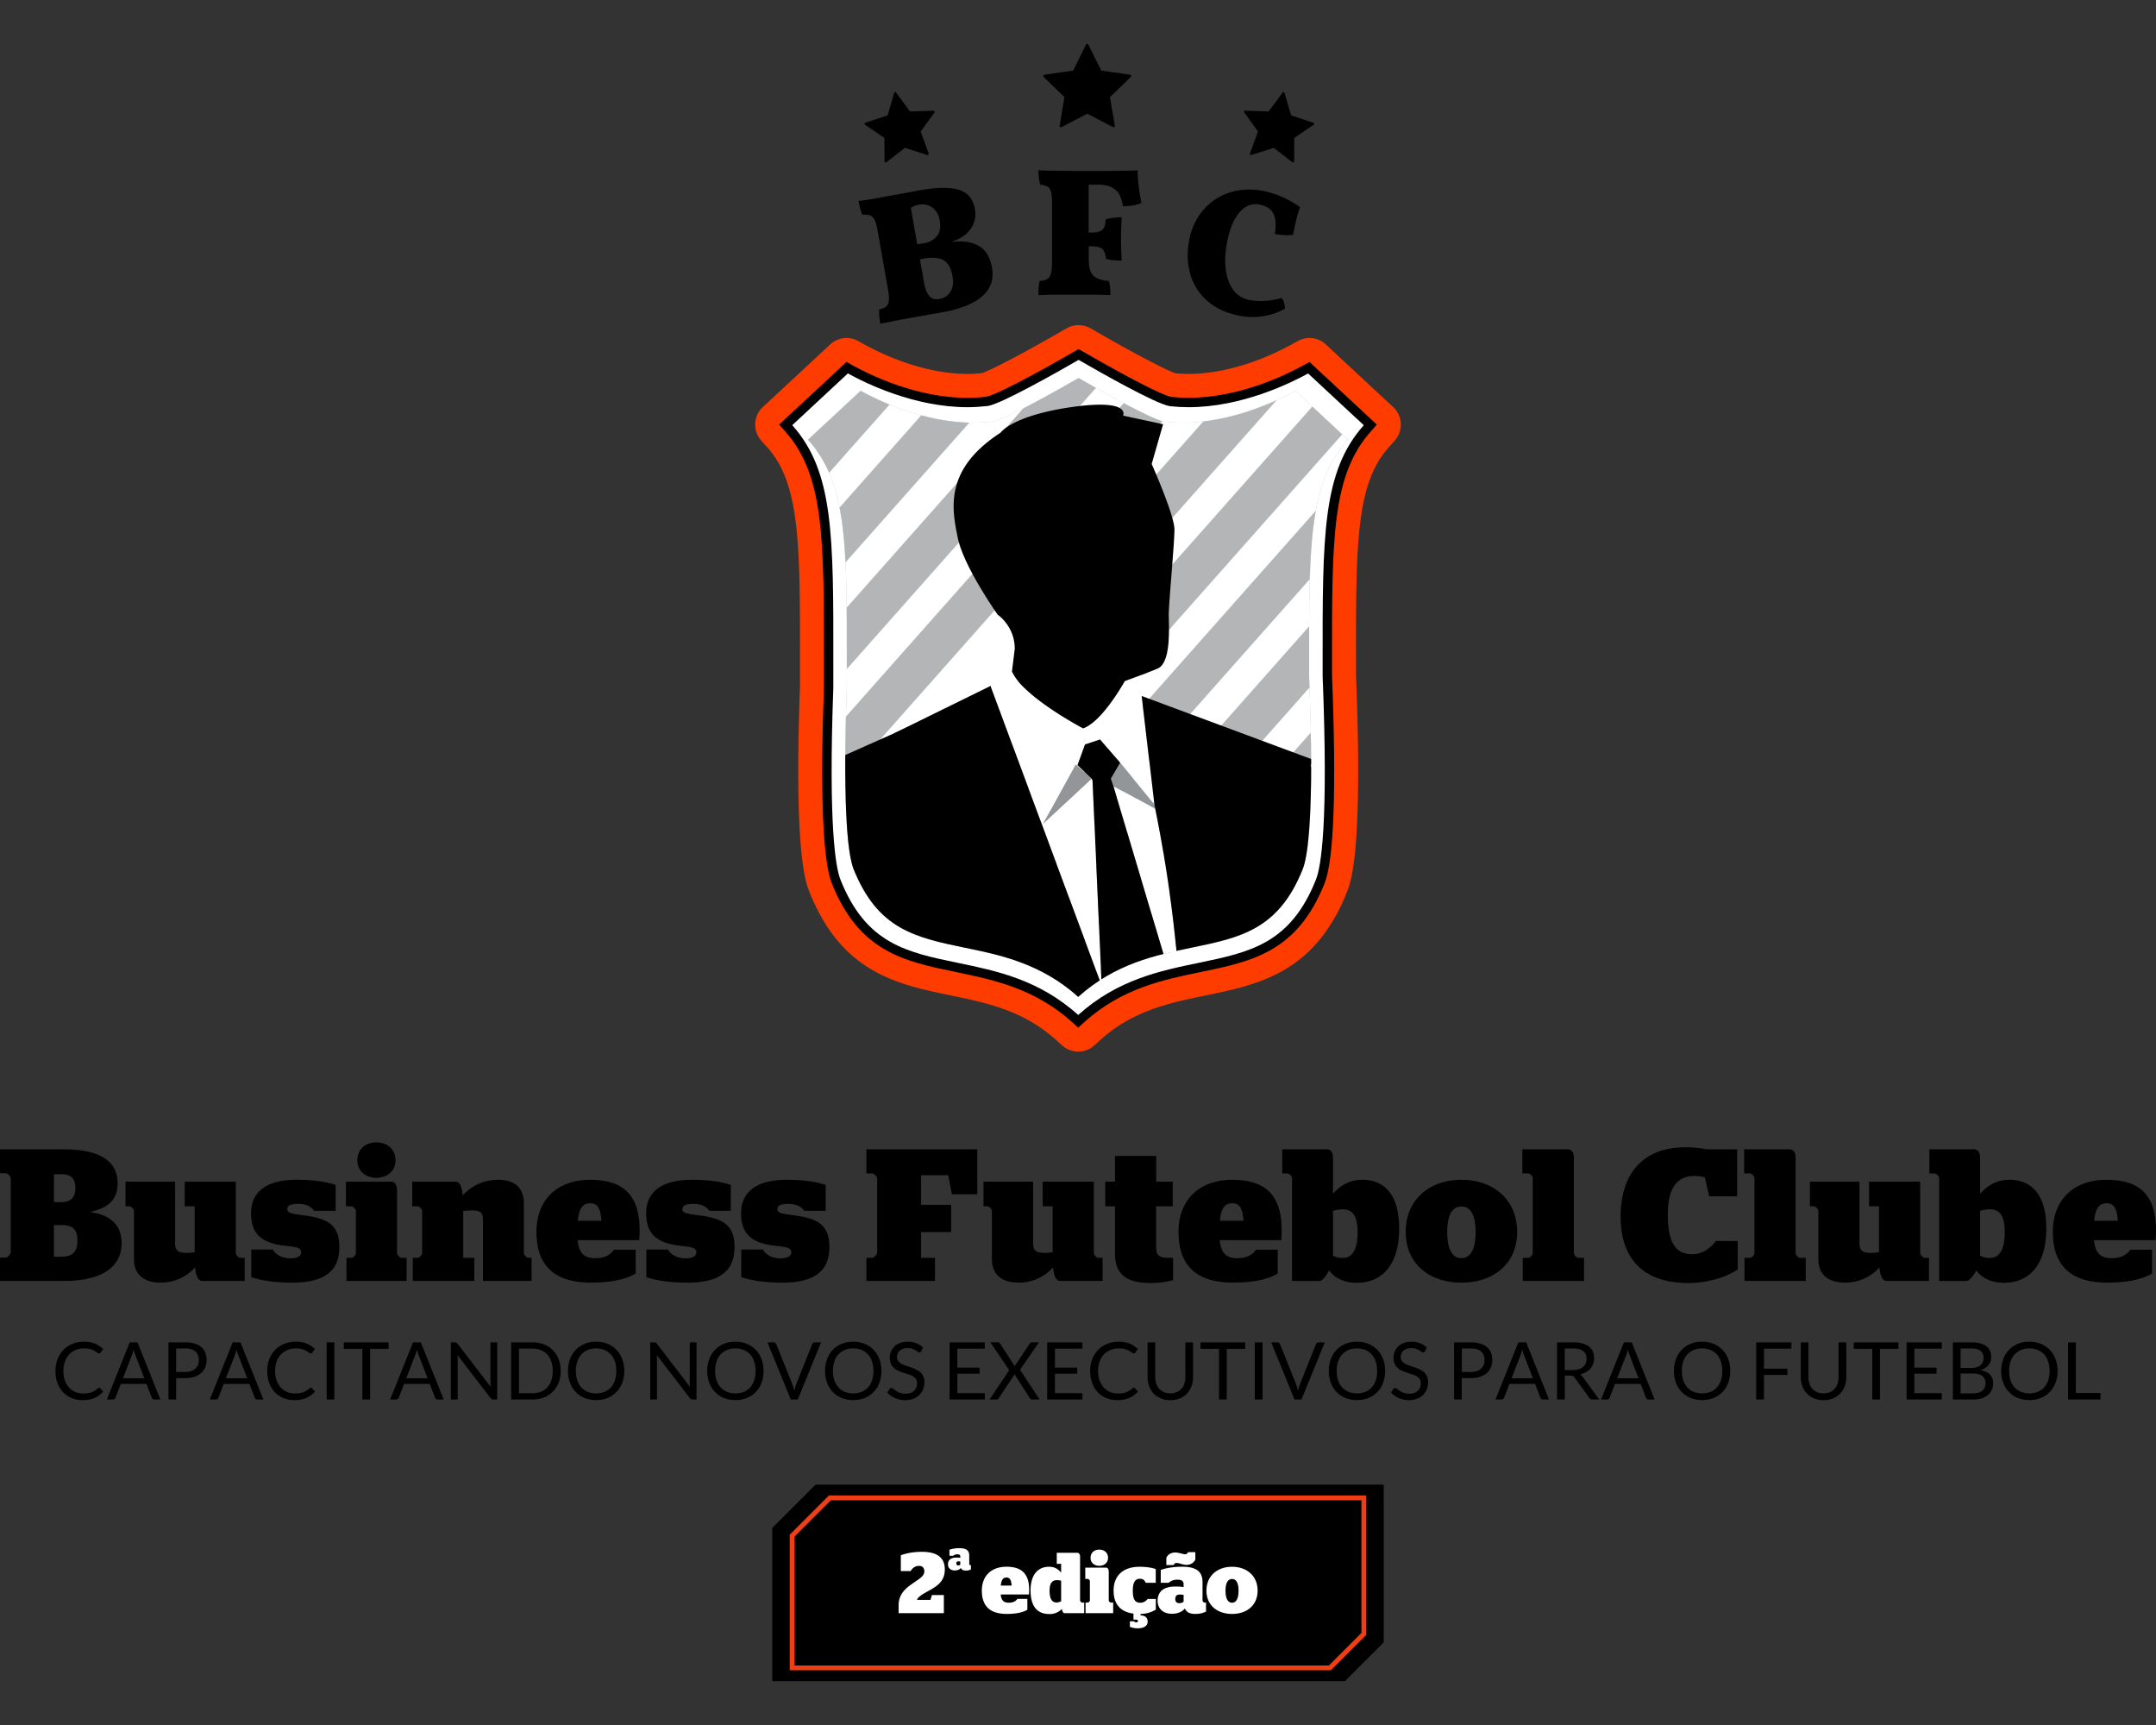
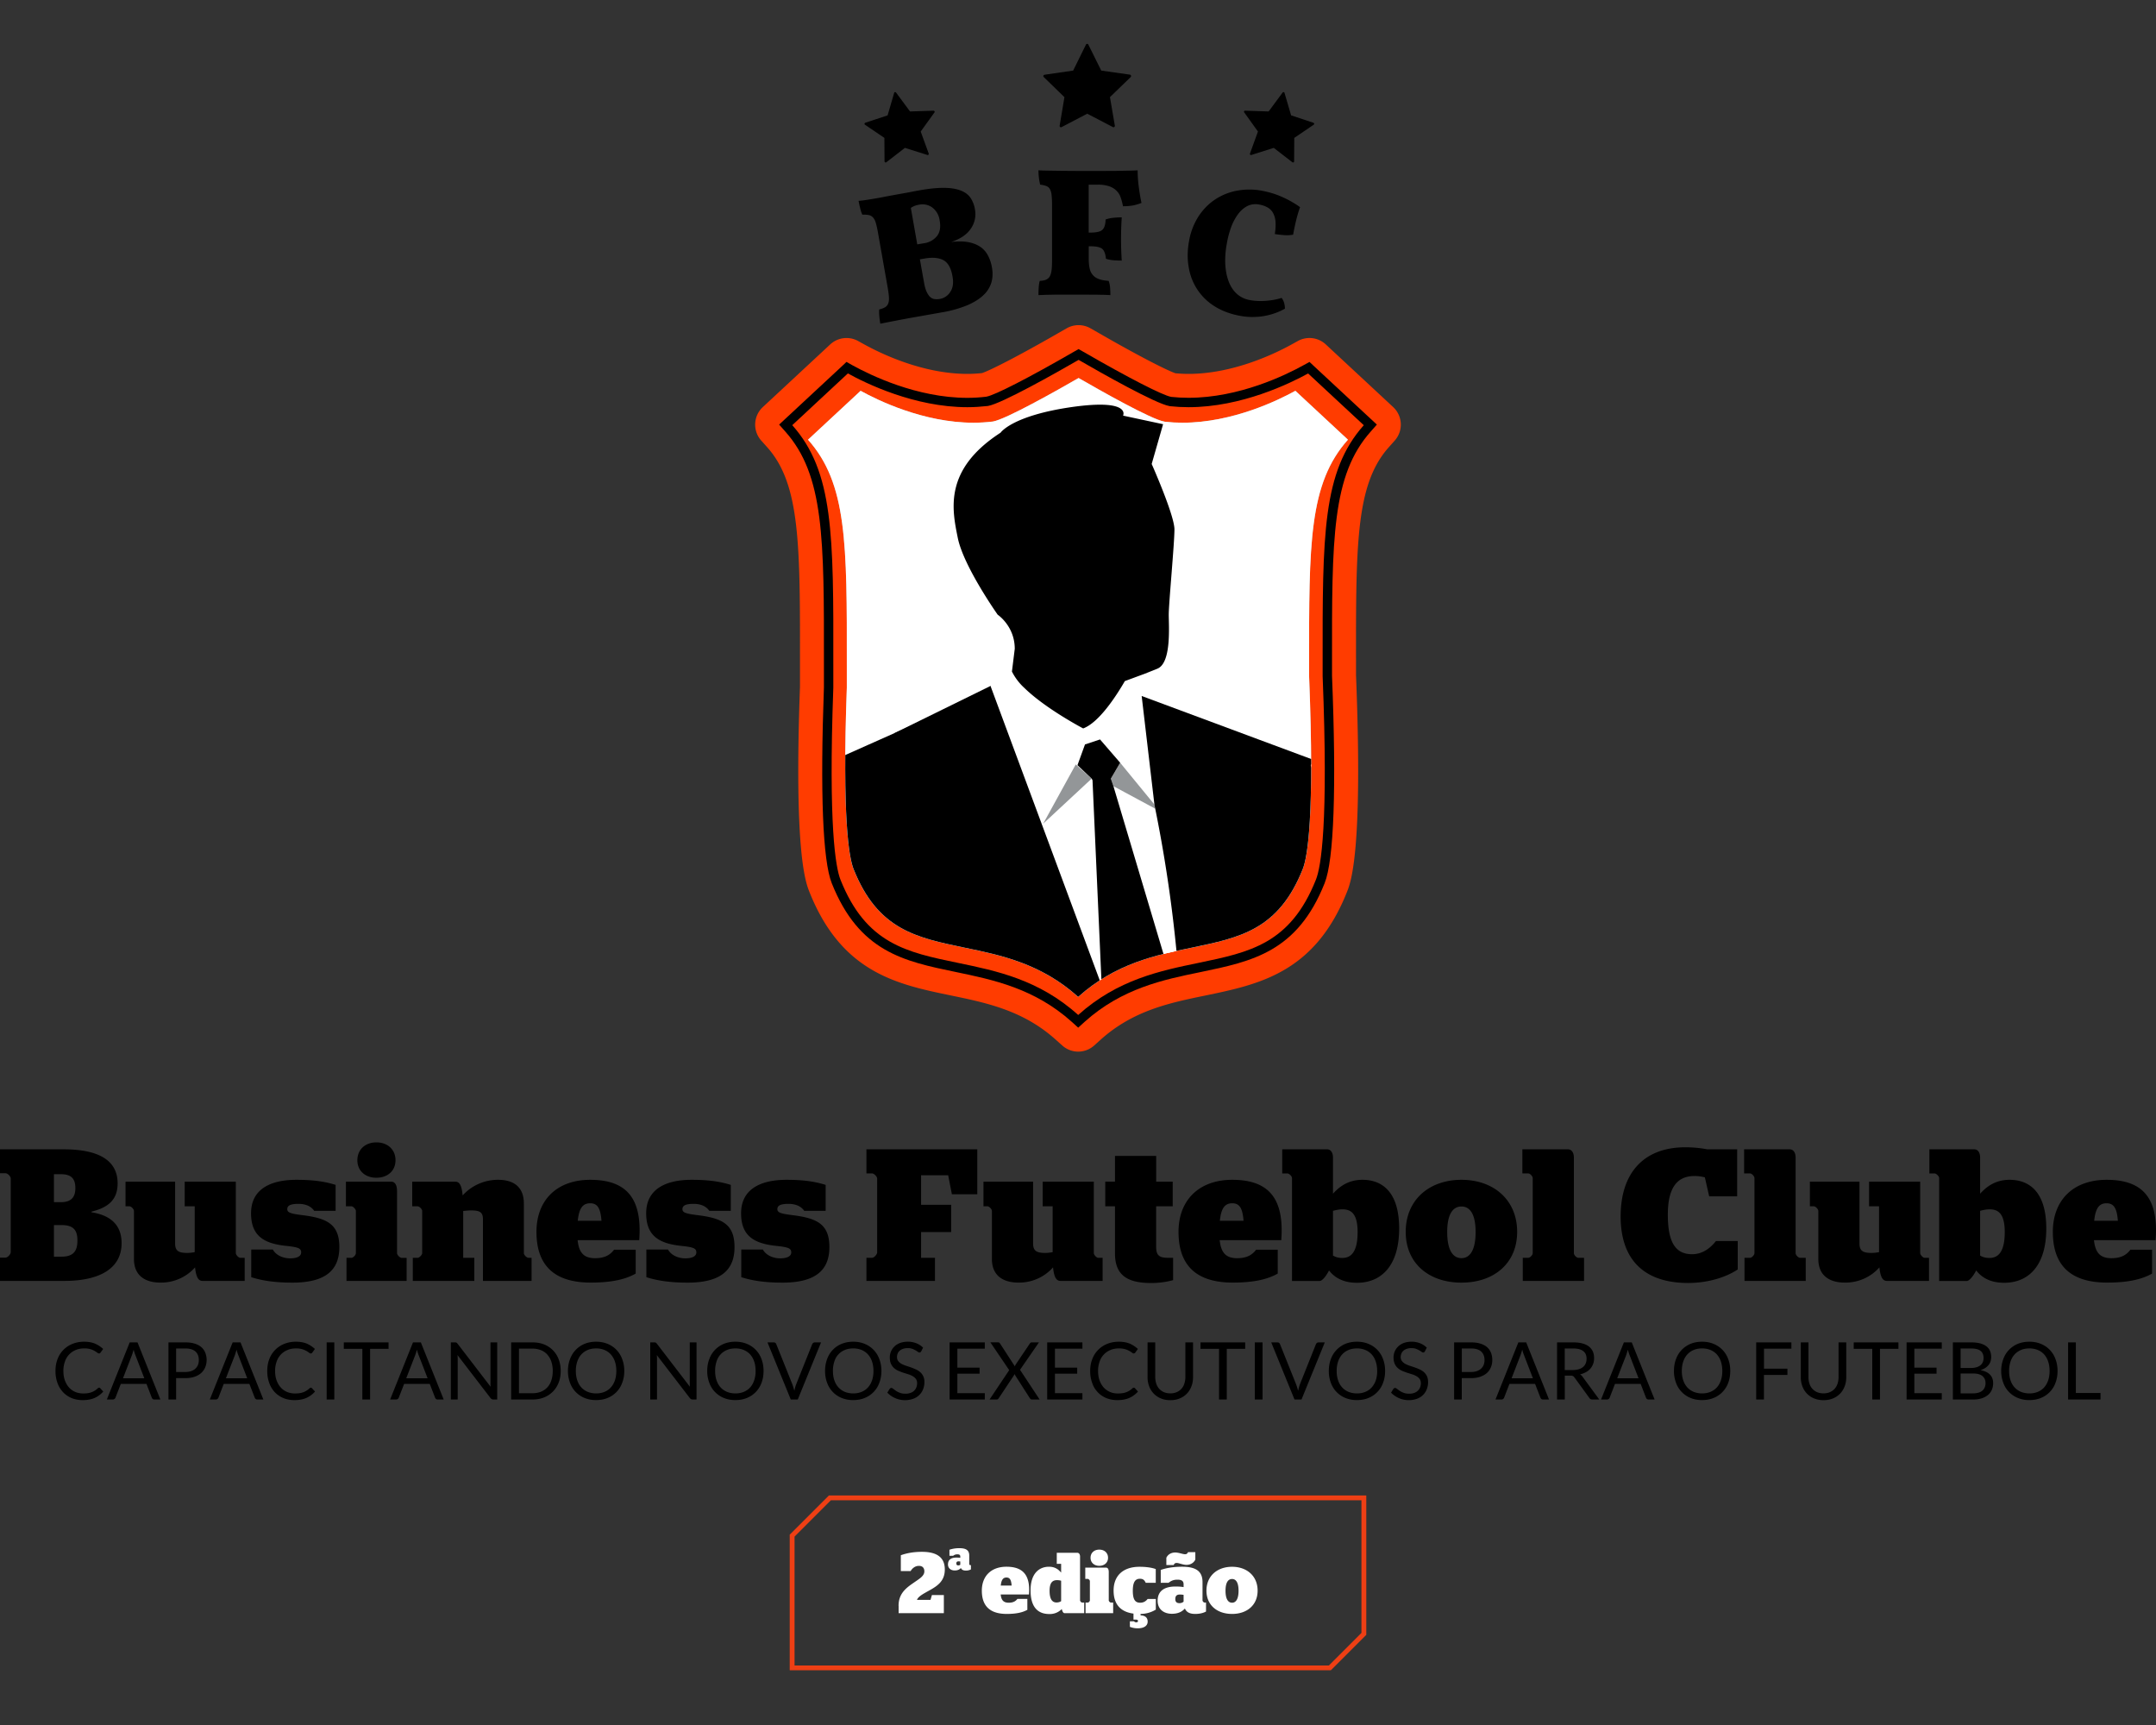
<svg xmlns="http://www.w3.org/2000/svg" xmlns:xlink="http://www.w3.org/1999/xlink" width="450" height="360">
  <rect width="100%" height="100%" fill="#333333" stroke="none" />
-   <path d="M288.81 342.75v-32.91h-118.6l-9.02 9.02v31.99h119.53z" />
  <defs>
    <path id="a" d="M186.61 314.99h76.77v30.7h-76.77z" />
  </defs>
  <clipPath id="b">
    <use xlink:href="#a" overflow="visible" />
  </clipPath>
  <g clip-path="url(#b)" fill="none" stroke="#FF3C00" stroke-miterlimit="10">
    <path stroke-width="2.51" d="M334.83 282.63l-112.61 112.6M337.75 285.55l-112.6 112.6M340.67 288.47l-112.6 112.6M343.59 291.39L230.99 404" />
    <path stroke-width="2.21" d="M334.81 295.97l-99.24 99.25M337.39 298.54l-99.25 99.25M339.96 301.12l-99.24 99.25M342.54 303.69l-99.25 99.25M345.11 306.27l-99.25 99.25M347.69 308.84l-99.25 99.25M350.26 311.42l-99.25 99.25M352.84 313.99l-99.25 99.25M355.41 316.56l-99.25 99.26M357.99 319.14l-99.25 99.25M360.56 321.71l-99.25 99.26M363.14 324.29l-99.25 99.25M365.71 326.86l-99.25 99.25M368.29 329.44l-99.25 99.25M370.86 332.02l-99.25 99.25M373.44 334.59l-99.25 99.25M376.01 337.17l-99.25 99.25M378.59 339.74l-99.25 99.25M381.16 342.31l-99.25 99.26M383.74 344.89l-99.25 99.25M386.31 347.46l-99.25 99.25M388.89 350.04l-99.25 99.25M391.46 352.62l-99.25 99.25M394.04 355.19l-99.25 99.25M396.61 357.76l-99.25 99.26M399.19 360.34l-99.25 99.25M401.76 362.91l-99.25 99.26M404.34 365.49l-99.25 99.25M406.91 368.06l-99.25 99.26M409.49 370.64l-99.25 99.25M412.06 373.21l-99.25 99.26M414.63 375.79l-99.25 99.25M417.21 378.36l-99.25 99.26M419.79 380.94l-99.25 99.25" />
  </g>
  <path d="M20.68 289.6c.09 0 .17.04.24.11l.63.7c-.49.56-1.08 1-1.77 1.32-.7.31-1.54.47-2.52.47-.86 0-1.64-.15-2.34-.44-.7-.3-1.3-.72-1.79-1.25a5.61 5.61 0 01-1.15-1.93 7.23 7.23 0 01-.4-2.47c0-.9.14-1.72.43-2.47a5.47 5.47 0 013.12-3.18c.74-.3 1.55-.45 2.44-.45.87 0 1.63.14 2.26.4.64.28 1.2.65 1.7 1.11l-.53.74a.63.63 0 01-.13.14.38.38 0 01-.21.06.42.42 0 01-.23-.08l-.29-.2a5.04 5.04 0 00-.92-.5 4.25 4.25 0 00-1.66-.27c-.64 0-1.22.1-1.75.33a3.93 3.93 0 00-2.26 2.42 5.65 5.65 0 00-.32 1.95c0 .74.1 1.4.32 1.99s.5 1.07.87 1.48c.37.4.8.7 1.31.92.5.2 1.05.31 1.63.31.36 0 .68-.02.96-.06a3.76 3.76 0 002.09-1.02c.09-.08.18-.12.27-.12zM33.48 292.07h-1.25a.54.54 0 01-.35-.1.7.7 0 01-.2-.28l-1.11-2.88h-5.35l-1.12 2.88c-.03.1-.1.19-.2.26s-.2.12-.34.12H22.3l4.77-11.92h1.63l4.77 11.92zm-7.81-4.43h4.45l-1.87-4.85c-.12-.3-.24-.67-.36-1.12a23.76 23.76 0 01-.35 1.13l-1.87 4.84zM36.76 287.6v4.47h-1.6v-11.92h3.52c.75 0 1.4.08 1.96.26.56.17 1.02.42 1.39.74.37.32.64.71.82 1.17a4.12 4.12 0 01-.02 3.04c-.2.46-.48.86-.86 1.2a4 4 0 01-1.39.77c-.55.19-1.19.28-1.9.28h-1.92zm0-1.27h1.91c.46 0 .87-.07 1.22-.18.36-.13.65-.3.89-.52.24-.22.42-.48.54-.78.12-.3.18-.64.18-1 0-.77-.23-1.36-.7-1.79-.47-.43-1.18-.64-2.13-.64h-1.91v4.9zM54.97 292.07h-1.25a.53.53 0 01-.35-.1.69.69 0 01-.2-.28l-1.12-2.88H46.7l-1.11 2.88c-.04.1-.1.19-.2.26a.53.53 0 01-.35.12h-1.25l4.77-11.92h1.64l4.77 11.92zm-7.82-4.43h4.45l-1.87-4.85c-.12-.3-.24-.67-.36-1.12a15.94 15.94 0 01-.34 1.13l-1.88 4.84zM64.87 289.6c.1 0 .17.04.24.11l.64.7c-.49.56-1.08 1-1.78 1.32-.7.31-1.53.47-2.51.47-.86 0-1.64-.15-2.34-.44-.7-.3-1.3-.72-1.8-1.25a5.65 5.65 0 01-1.14-1.93 7.23 7.23 0 01-.4-2.47c0-.9.14-1.72.43-2.47a5.48 5.48 0 013.12-3.18 6.5 6.5 0 012.43-.45c.88 0 1.64.14 2.27.4.64.28 1.2.65 1.7 1.11l-.53.74a.63.63 0 01-.13.14.38.38 0 01-.22.06.42.42 0 01-.23-.08l-.28-.2a4.55 4.55 0 00-.93-.5 4.36 4.36 0 00-1.65-.27c-.64 0-1.23.1-1.75.33a3.95 3.95 0 00-2.27 2.42 5.67 5.67 0 00-.32 1.95c0 .74.1 1.4.32 1.99s.5 1.07.88 1.48c.36.4.8.7 1.3.92.51.2 1.05.31 1.64.31.35 0 .67-.02.95-.06a3.76 3.76 0 002.1-1.02.4.4 0 01.26-.12zM69.78 292.07h-1.6v-11.92h1.6v11.92zM81.1 280.15v1.35h-3.85v10.57h-1.62V281.5h-3.87v-1.35h9.34zM92.6 292.07h-1.24a.54.54 0 01-.35-.1.69.69 0 01-.2-.28l-1.11-2.88h-5.35l-1.12 2.88c-.04.1-.1.19-.2.26a.54.54 0 01-.35.12h-1.25l4.77-11.92h1.64l4.77 11.92zm-7.8-4.43h4.45l-1.88-4.85a9.3 9.3 0 01-.35-1.12 15.86 15.86 0 01-.35 1.13l-1.88 4.84zM95.27 280.2c.07.04.14.11.23.22l6.9 8.99a6.3 6.3 0 01-.03-.82v-8.44h1.41v11.92h-.81a.7.7 0 01-.32-.07.82.82 0 01-.26-.22l-6.9-8.98a8.22 8.22 0 01.04.77v8.5H94.1v-11.92h.84c.14 0 .24.01.32.05zM117.03 286.11c0 .9-.14 1.7-.43 2.44a5.37 5.37 0 01-3.06 3.09c-.71.29-1.51.43-2.39.43h-4.46v-11.92h4.46c.88 0 1.68.14 2.4.42a5.32 5.32 0 013.05 3.1c.29.73.43 1.55.43 2.44zm-1.66 0a6 6 0 00-.3-1.96 4.16 4.16 0 00-.85-1.47c-.36-.4-.8-.7-1.33-.91a4.58 4.58 0 00-1.74-.32h-2.83v9.31h2.83c.64 0 1.22-.1 1.74-.31a3.66 3.66 0 002.18-2.37c.2-.58.3-1.24.3-1.97zM130.3 286.11c0 .9-.14 1.71-.43 2.46a5.35 5.35 0 01-3.06 3.18c-.72.3-1.52.44-2.4.44-.87 0-1.67-.14-2.39-.44a5.36 5.36 0 01-3.05-3.18 6.89 6.89 0 01-.43-2.46c0-.9.15-1.71.43-2.46a5.46 5.46 0 013.05-3.2c.72-.29 1.52-.44 2.4-.44.87 0 1.67.15 2.4.45a5.36 5.36 0 013.05 3.2c.29.74.43 1.56.43 2.45zm-1.66 0c0-.73-.1-1.39-.3-1.97a4.17 4.17 0 00-.85-1.48c-.36-.4-.8-.7-1.33-.93a4.5 4.5 0 00-1.74-.32c-.64 0-1.22.1-1.74.32s-.97.53-1.34.93c-.37.4-.65.9-.85 1.48a6.1 6.1 0 00-.3 1.97c0 .73.1 1.39.3 1.97.2.58.48 1.07.85 1.47.37.4.82.71 1.34.93.52.2 1.1.32 1.74.32.64 0 1.22-.11 1.74-.32.53-.22.97-.52 1.33-.93.37-.4.65-.89.85-1.47.2-.58.3-1.24.3-1.97zM136.87 280.2c.07.04.14.11.23.22l6.9 8.99a6.3 6.3 0 01-.03-.82v-8.44h1.41v11.92h-.81a.7.7 0 01-.32-.07.8.8 0 01-.26-.22l-6.9-8.98a8.22 8.22 0 01.04.77v8.5h-1.41v-11.92h.83c.14 0 .25.01.32.05zM159.37 286.11c0 .9-.14 1.71-.42 2.46a5.37 5.37 0 01-3.06 3.18c-.73.3-1.52.44-2.4.44-.88 0-1.68-.14-2.4-.44a5.34 5.34 0 01-3.05-3.18 6.87 6.87 0 01-.43-2.46c0-.9.14-1.71.43-2.46a5.38 5.38 0 013.05-3.2c.72-.29 1.52-.44 2.4-.44.88 0 1.68.15 2.4.45a5.38 5.38 0 013.06 3.2c.28.74.42 1.56.42 2.45zm-1.66 0c0-.73-.1-1.39-.3-1.97a4.17 4.17 0 00-.84-1.48c-.37-.4-.81-.7-1.34-.93a4.49 4.49 0 00-1.74-.32c-.64 0-1.22.1-1.74.32a3.73 3.73 0 00-2.19 2.4 6.1 6.1 0 00-.3 1.98c0 .73.1 1.39.3 1.97.2.58.48 1.07.85 1.47.37.4.82.71 1.34.93.52.2 1.1.32 1.74.32.64 0 1.22-.11 1.74-.32.53-.22.97-.52 1.34-.93.36-.4.64-.89.84-1.47a6 6 0 00.3-1.97zM160.2 280.15h1.28c.15 0 .26.03.35.1.09.08.16.17.2.28l3.37 8.41a25.01 25.01 0 01.4 1.3l.16-.69c.06-.22.13-.42.2-.61l3.36-8.41c.04-.1.1-.18.2-.26s.21-.12.35-.12h1.3l-4.86 11.92h-1.46l-4.86-11.92zM183.97 286.11c0 .9-.15 1.71-.43 2.46a5.37 5.37 0 01-3.06 3.18c-.72.3-1.52.44-2.4.44a6.2 6.2 0 01-2.4-.44 5.36 5.36 0 01-3.05-3.18 6.87 6.87 0 01-.42-2.46c0-.9.14-1.71.42-2.46a5.36 5.36 0 013.05-3.2c.73-.29 1.53-.44 2.4-.44.88 0 1.68.15 2.4.45a5.38 5.38 0 013.06 3.2c.28.74.43 1.56.43 2.45zm-1.66 0c0-.73-.1-1.39-.3-1.97a4.14 4.14 0 00-.85-1.48 3.7 3.7 0 00-1.33-.93 4.5 4.5 0 00-1.75-.32c-.64 0-1.22.1-1.74.32a3.73 3.73 0 00-2.19 2.4 6.1 6.1 0 00-.3 1.98c0 .73.1 1.39.3 1.97.2.58.49 1.07.86 1.47.37.4.81.71 1.33.93.52.2 1.1.32 1.74.32.64 0 1.23-.11 1.75-.32.52-.22.96-.52 1.33-.93.37-.4.65-.89.85-1.47.2-.58.3-1.24.3-1.97zM192.28 282a.67.67 0 01-.16.2.38.38 0 01-.22.06c-.1 0-.2-.05-.33-.14a4.86 4.86 0 00-1.16-.63 2.9 2.9 0 00-.98-.14c-.36 0-.68.05-.96.15-.27.1-.5.22-.7.4-.18.16-.32.35-.41.58s-.14.46-.14.73c0 .33.08.6.24.82.17.22.38.41.65.57.27.15.57.29.92.4l1.05.35c.35.13.7.26 1.04.42.34.15.65.34.92.57a2.59 2.59 0 01.9 2.11 4 4 0 01-.27 1.47 3.41 3.41 0 01-2.04 1.99 5.14 5.14 0 01-5.43-1.27l.47-.76a.7.7 0 01.16-.16.38.38 0 01.21-.06c.12 0 .25.06.4.19l.56.41c.23.15.5.29.82.41.32.13.7.19 1.17.19.38 0 .72-.05 1.02-.16a1.96 1.96 0 001.24-1.13c.11-.27.17-.56.17-.89 0-.36-.08-.66-.25-.89-.16-.23-.38-.42-.64-.57s-.57-.3-.91-.4l-1.05-.33c-.36-.12-.7-.25-1.05-.4a3.46 3.46 0 01-.91-.58 2.64 2.64 0 01-.65-.9c-.16-.35-.24-.8-.24-1.32a3.15 3.15 0 01.96-2.28c.3-.3.69-.54 1.15-.73a5.03 5.03 0 013.4.04 4.2 4.2 0 011.43.92l-.38.77zM205.55 280.15v1.31h-5.73v3.96h4.64v1.26h-4.64v4.07h5.73v1.32h-7.35v-11.92h7.35zM210.64 285.94l-3.93-5.8h1.6c.12 0 .2.03.26.07.05.03.1.09.15.16l3.1 4.78c.05-.12.1-.25.18-.39l2.94-4.36c.05-.07.1-.13.16-.18a.33.33 0 01.22-.07h1.53l-3.95 5.72 4.09 6.2h-1.6a.4.4 0 01-.29-.1.9.9 0 01-.17-.2l-3.2-5c-.03.1-.08.22-.14.32l-3.11 4.67c-.05.08-.1.15-.17.21s-.16.1-.27.1h-1.5l4.1-6.13zM225.92 280.15v1.31h-5.73v3.96h4.64v1.26h-4.64v4.07h5.73v1.32h-7.35v-11.92h7.35zM236.64 289.6c.1 0 .17.04.24.11l.64.7c-.5.56-1.08 1-1.78 1.32-.7.31-1.54.47-2.52.47-.86 0-1.64-.15-2.34-.44a5.15 5.15 0 01-2.93-3.18 7.18 7.18 0 01-.41-2.47c0-.9.15-1.72.44-2.47a5.47 5.47 0 013.12-3.18c.73-.3 1.54-.45 2.43-.45.88 0 1.63.14 2.27.4.64.28 1.2.65 1.7 1.11l-.53.74a.59.59 0 01-.14.14.38.38 0 01-.21.06.42.42 0 01-.23-.08 5.03 5.03 0 00-1.21-.7 4.36 4.36 0 00-1.66-.27c-.64 0-1.22.1-1.75.33a3.95 3.95 0 00-2.26 2.42 5.62 5.62 0 00-.32 1.95c0 .74.1 1.4.32 1.99.21.58.5 1.07.87 1.48.37.4.8.7 1.31.92s1.05.31 1.63.31c.36 0 .68-.02.96-.06a3.77 3.77 0 002.09-1.02c.1-.08.18-.12.27-.12zM244.27 290.79c.5 0 .93-.09 1.32-.25a2.78 2.78 0 001.6-1.77c.14-.42.22-.88.22-1.37v-7.25h1.6v7.25c0 .68-.1 1.32-.33 1.9a4.3 4.3 0 01-2.43 2.54c-.59.25-1.25.37-1.98.37s-1.4-.12-1.98-.37a4.34 4.34 0 01-2.44-2.53 5.44 5.44 0 01-.33-1.91v-7.25h1.6v7.24c0 .5.08.95.22 1.37a2.84 2.84 0 001.6 1.78c.4.16.84.25 1.33.25zM259.9 280.15v1.35h-3.85v10.57h-1.61V281.5h-3.87v-1.35h9.33zM263.52 292.07h-1.62v-11.92h1.62v11.92zM265.33 280.15h1.29c.14 0 .26.03.35.1.09.08.15.17.2.28l3.37 8.41.21.61.19.7a12.54 12.54 0 01.36-1.31l3.36-8.41c.03-.1.1-.18.2-.26.1-.08.2-.12.35-.12h1.3l-4.86 11.92h-1.46l-4.86-11.92zM289.1 286.11c0 .9-.14 1.71-.42 2.46a5.35 5.35 0 01-3.06 3.18c-.72.3-1.52.44-2.4.44a6.2 6.2 0 01-2.4-.44 5.37 5.37 0 01-3.05-3.18 6.87 6.87 0 01-.42-2.46c0-.9.14-1.71.42-2.46a5.46 5.46 0 013.05-3.2c.72-.29 1.52-.44 2.4-.44.88 0 1.68.15 2.4.45a5.36 5.36 0 013.06 3.2c.28.74.42 1.56.42 2.45zm-1.66 0c0-.73-.1-1.39-.3-1.97a4.14 4.14 0 00-.84-1.48 3.7 3.7 0 00-1.34-.93 4.48 4.48 0 00-1.74-.32c-.64 0-1.22.1-1.74.32s-.97.53-1.34.93c-.37.4-.65.9-.85 1.48-.2.58-.3 1.24-.3 1.97s.1 1.39.3 1.97c.2.58.48 1.07.85 1.47.37.4.82.71 1.34.93.52.2 1.1.32 1.74.32.64 0 1.22-.11 1.74-.32.53-.22.97-.52 1.34-.93.36-.4.65-.89.85-1.47.2-.58.3-1.24.3-1.97zM297.41 282a.6.6 0 01-.15.2.38.38 0 01-.22.06c-.1 0-.2-.05-.33-.14a5.11 5.11 0 00-1.17-.63c-.27-.1-.59-.14-.97-.14-.36 0-.68.05-.96.15-.28.1-.5.22-.7.4-.18.16-.32.35-.41.58s-.15.46-.15.73c0 .33.09.6.25.82s.38.41.65.57c.27.15.57.29.91.4l1.05.35c.36.13.71.26 1.05.42.34.15.65.34.92.57.27.23.48.52.65.86.16.34.24.76.24 1.25 0 .52-.09 1-.27 1.47a3.41 3.41 0 01-2.03 1.99 5.16 5.16 0 01-5.43-1.27l.47-.76c.04-.06.1-.11.16-.16a.38.38 0 01.21-.06c.12 0 .25.06.4.19l.56.41c.23.15.5.29.82.41.32.13.7.19 1.17.19.38 0 .72-.05 1.02-.16a2 2 0 001.24-1.13c.11-.27.17-.56.17-.89 0-.36-.08-.66-.25-.89-.16-.23-.38-.42-.64-.57s-.57-.3-.91-.4l-1.05-.33c-.36-.12-.71-.25-1.05-.4a3.42 3.42 0 01-.91-.58 2.66 2.66 0 01-.65-.9c-.16-.35-.24-.8-.24-1.32a3.15 3.15 0 01.96-2.28c.3-.3.69-.54 1.15-.73a5.04 5.04 0 013.4.04c.54.22 1.02.52 1.43.92l-.39.77zM305.1 287.6v4.47h-1.6v-11.92h3.52c.76 0 1.41.08 1.97.26.56.17 1.02.42 1.39.74.36.32.64.71.82 1.17.18.45.27.96.27 1.52s-.1 1.06-.3 1.52c-.19.46-.47.86-.85 1.2-.37.32-.84.58-1.39.77-.56.19-1.2.28-1.9.28h-1.92zm0-1.27h1.92c.46 0 .87-.07 1.22-.18.35-.13.65-.3.89-.52.24-.22.42-.48.54-.78.12-.3.18-.64.18-1 0-.77-.23-1.36-.7-1.79-.47-.43-1.18-.64-2.13-.64h-1.91v4.9zM323.31 292.07h-1.24a.54.54 0 01-.35-.1.7.7 0 01-.2-.28l-1.12-2.88h-5.35l-1.11 2.88c-.04.1-.1.19-.2.26-.1.08-.21.12-.35.12h-1.25l4.77-11.92h1.64l4.76 11.92zm-7.8-4.43h4.44l-1.87-4.85c-.12-.3-.24-.67-.36-1.12a17.97 17.97 0 01-.35 1.13l-1.87 4.84zM326.6 287.1v4.97h-1.61v-11.92h3.37c.75 0 1.4.07 1.95.23.55.15 1 .37 1.36.66.36.29.62.63.8 1.04.17.4.25.86.25 1.37 0 .42-.06.82-.2 1.18a3.12 3.12 0 01-1.5 1.73c-.36.2-.77.36-1.23.47.2.12.38.28.53.5l3.48 4.74h-1.43c-.3 0-.51-.11-.65-.34l-3.1-4.26a.9.9 0 00-.3-.29 1.09 1.09 0 00-.5-.09h-1.23zm0-1.18h1.68c.47 0 .89-.06 1.25-.17.35-.11.65-.27.9-.48.24-.2.42-.46.54-.75.12-.28.18-.6.18-.95 0-.72-.23-1.25-.7-1.6-.47-.37-1.17-.55-2.1-.55h-1.76v4.5zM345.35 292.07h-1.25a.54.54 0 01-.35-.1.72.72 0 01-.2-.28l-1.11-2.88h-5.36l-1.11 2.88c-.04.1-.1.19-.2.26a.53.53 0 01-.35.12h-1.25l4.77-11.92h1.64l4.77 11.92zm-7.82-4.43H342l-1.88-4.85c-.12-.3-.24-.67-.35-1.12a17.76 17.76 0 01-.35 1.13l-1.88 4.84zM361.14 286.11c0 .9-.14 1.71-.42 2.46a5.38 5.38 0 01-3.06 3.18c-.73.3-1.53.44-2.4.44-.88 0-1.68-.14-2.4-.44a5.38 5.38 0 01-3.05-3.18 6.85 6.85 0 01-.42-2.46c0-.9.14-1.71.42-2.46a5.43 5.43 0 013.05-3.2c.72-.29 1.52-.44 2.4-.44.87 0 1.68.15 2.4.45a5.39 5.39 0 013.06 3.2c.28.74.42 1.56.42 2.45zm-1.66 0c0-.73-.1-1.39-.3-1.97a4.17 4.17 0 00-.84-1.48 3.7 3.7 0 00-1.34-.93 4.49 4.49 0 00-1.74-.32c-.64 0-1.22.1-1.74.32a3.7 3.7 0 00-1.34.93c-.37.4-.65.9-.85 1.48-.2.58-.3 1.24-.3 1.97a6 6 0 00.3 1.97c.2.58.48 1.07.85 1.47.37.4.82.71 1.34.93.52.2 1.1.32 1.74.32.64 0 1.22-.11 1.74-.32.52-.22.97-.52 1.34-.93.36-.4.64-.89.84-1.47.2-.58.3-1.24.3-1.97zM373.9 280.15v1.31h-5.72v4.17h4.89v1.31h-4.9v5.13h-1.62v-11.92h7.35zM380.6 290.79c.5 0 .94-.09 1.33-.25.39-.17.72-.4.99-.7.27-.3.47-.66.61-1.07.14-.42.21-.88.21-1.37v-7.25h1.61v7.25c0 .68-.1 1.32-.33 1.9a4.29 4.29 0 01-2.43 2.54c-.6.25-1.25.37-1.98.37a5.1 5.1 0 01-1.98-.37 4.33 4.33 0 01-2.44-2.53 5.44 5.44 0 01-.33-1.91v-7.25h1.6v7.24c0 .5.07.95.21 1.37a2.82 2.82 0 001.6 1.78c.4.16.84.25 1.34.25zM396.24 280.15v1.35h-3.85v10.57h-1.61V281.5h-3.87v-1.35h9.33zM405.29 280.15v1.31h-5.73v3.96h4.64v1.26h-4.64v4.07h5.73v1.32h-7.35v-11.92h7.35zM407.6 292.07v-11.92h3.81c.73 0 1.36.07 1.9.21.52.15.96.35 1.3.62.34.26.6.59.76.98a3.29 3.29 0 01.1 2.15c-.09.27-.23.52-.41.75-.19.24-.42.45-.7.63-.28.18-.6.33-.99.45.88.17 1.53.48 1.98.94.44.45.66 1.05.66 1.8 0 .5-.1.96-.28 1.38-.18.41-.45.77-.81 1.07-.36.3-.8.53-1.31.7a5.9 5.9 0 01-1.78.24h-4.22zm1.62-6.58h2.13c.46 0 .85-.05 1.18-.15.34-.1.61-.24.83-.42.22-.18.38-.4.49-.64.1-.25.16-.53.16-.83 0-.7-.21-1.21-.64-1.54-.42-.33-1.07-.49-1.96-.49h-2.19v4.07zm0 1.15v4.15h2.58c.46 0 .86-.06 1.19-.16.33-.1.6-.25.81-.44s.37-.42.47-.69c.1-.26.15-.55.15-.87 0-.61-.22-1.1-.65-1.46-.44-.36-1.1-.53-1.98-.53h-2.57zM429.45 286.11c0 .9-.14 1.71-.42 2.46a5.34 5.34 0 01-3.06 3.18c-.73.3-1.53.44-2.4.44a6.2 6.2 0 01-2.4-.44 5.36 5.36 0 01-3.05-3.18 6.87 6.87 0 01-.43-2.46c0-.9.15-1.71.43-2.46a5.4 5.4 0 013.05-3.2c.72-.29 1.52-.44 2.4-.44.87 0 1.68.15 2.4.45a5.35 5.35 0 013.06 3.2c.28.74.42 1.56.42 2.45zm-1.66 0c0-.73-.1-1.39-.3-1.97a4.15 4.15 0 00-.84-1.48 3.7 3.7 0 00-1.34-.93 4.5 4.5 0 00-1.74-.32c-.64 0-1.22.1-1.74.32s-.97.53-1.34.93c-.37.4-.65.9-.85 1.48a6.1 6.1 0 00-.3 1.97c0 .73.1 1.39.3 1.97.2.58.48 1.07.85 1.47.37.4.82.71 1.34.93.52.2 1.1.32 1.74.32.64 0 1.22-.11 1.74-.32.53-.22.97-.52 1.34-.93.36-.4.64-.89.84-1.47.2-.58.3-1.24.3-1.97zM433.27 290.71h5.15v1.36h-6.77v-11.92h1.62v10.56z" />
  <g>
    <path fill="#E28022" d="M225.12 75.1c4.82 2.79 16.08 9.15 18.98 9.65l.06.02h.05c1.26.14 2.55.21 3.86.21 11.08 0 21.26-5 24.96-7.04l11.62 10.8c-8.63 9.68-8.62 22.83-8.59 49.87v2.5c1.23 30.8-.34 39.83-1.4 42.47-5.33 13.4-13.8 15.15-24.52 17.37-7.94 1.64-16.88 3.48-25.1 10.87-8.2-7.4-17.15-9.23-25.09-10.87-10.72-2.22-19.19-3.96-24.53-17.37-1-2.53-2.54-11.13-1.49-40.06v-.07-4.82c.04-27.06.06-40.2-8.57-49.9l11.61-10.8c3.7 2.05 13.88 7.05 24.95 7.05 1.43 0 2.85-.1 4.21-.25l.03-.01h.06c2.87-.5 14.1-6.84 18.9-9.61m0-2.26l-.98.56c-9.35 5.4-16.51 9.08-18.25 9.37l-.03.01c-1.31.16-2.64.24-3.94.24-10.59 0-20.3-4.76-24-6.8l-1.24-.7-1.04.98-11.62 10.8-1.4 1.3 1.27 1.43c8.13 9.13 8.11 22.31 8.08 48.57v4.84c-.8 22.03-.24 36.17 1.63 40.86 5.72 14.36 15.08 16.31 25.93 18.55 7.71 1.6 16.4 3.4 24.2 10.42l1.31 1.19 1.31-1.19c7.82-7.04 16.51-8.83 24.18-10.4 10.87-2.26 20.24-4.2 25.95-18.57 1.94-4.85 2.48-19.82 1.54-43.27v-2.42c-.03-26.26-.04-39.45 8.1-48.58l1.26-1.43-1.4-1.3-11.62-10.8-1.04-.97-1.25.68c-3.69 2.05-13.41 6.8-24 6.8-1.22 0-2.44-.06-3.62-.19l-.02-.01c-1.76-.3-8.95-4-18.31-9.4l-1-.57z" />
    <path fill="#FF3C00" d="M225.04 219.47a5 5 0 01-3.35-1.3l-1.32-1.18c-6.78-6.11-14.44-7.7-21.84-9.23-11.24-2.32-22.85-4.72-29.58-21.6-.8-2.01-3.24-8.13-1.98-42.8v-4.75c.03-25.02.04-37.54-6.81-45.24l-1.28-1.43a5 5 0 01.33-6.98l14.06-13.07a5 5 0 015.82-.73l1.25.69c3.36 1.86 12.16 6.18 21.58 6.18 1.03 0 2.05-.06 3.05-.17 1.4-.45 6.83-3.1 16.68-8.78l.98-.56a5 5 0 014.98 0l.99.56c9.87 5.7 15.32 8.35 16.74 8.82.9.08 1.82.13 2.73.13 9.42 0 18.23-4.32 21.58-6.18l1.25-.69a5 5 0 015.82.72l14.07 13.08a5 5 0 01.33 6.97l-1.27 1.43c-6.87 7.71-6.85 20.25-6.82 45.25v2.33c1.46 36.82-1.07 43.15-1.9 45.23-6.71 16.86-18.34 19.27-29.59 21.6-7.39 1.52-15.03 3.1-21.84 9.23l-1.31 1.18a5 5 0 01-3.35 1.29zM172.08 89.3c6.9 10.57 6.88 24.45 6.85 49.3v5.09c-1.12 30.67.75 37.07 1.14 38.04 4.34 10.89 10.56 12.18 20.87 14.31 7.2 1.5 15.87 3.29 24.1 9.34 8.26-6.06 16.91-7.85 24.04-9.32 10.38-2.15 16.6-3.44 20.94-14.33.4-1.02 2.35-7.7 1.05-40.43v-2.7c-.04-24.84-.06-38.72 6.85-49.3L272.2 84c-5.34 2.55-14.34 6-24.11 6-1.45 0-2.9-.08-4.32-.24a5.5 5.5 0 01-.74-.11c-1.24-.24-4.5-1.15-17.9-8.77-13.96 7.95-16.88 8.57-18 8.76l-.4.07c-11.6 1.37-22.71-2.74-28.91-5.71l-5.73 5.32z" />
-     <path fill="#FFF" d="M224.39 212.56c-8-7.22-16.83-9.04-24.61-10.64-10.62-2.2-19.74-4.1-25.27-17.97-1.04-2.6-2.62-11.34-1.56-40.47v-4.85c.03-26.52.05-39.83-8.33-49.24l-.63-.72 12.83-11.94.63.35c3.75 2.08 13.65 6.93 24.47 6.93 1.36 0 2.73-.09 4.1-.25 1.9-.33 9.03-3.97 18.62-9.5l.48-.29.5.3c9.6 5.54 16.75 9.19 18.64 9.52l.12.02c1.3.13 2.5.2 3.7.2 10.8 0 20.71-4.85 24.47-6.93l.62-.35 12.85 11.94-.64.72c-8.39 9.41-8.37 22.71-8.34 49.22v2.4c1.18 29.52-.15 39.64-1.47 42.93-5.52 13.88-14.64 15.78-25.2 17.97-7.83 1.6-16.65 3.42-24.67 10.64l-.66.6-.65-.6z" />
    <path d="M225.12 75.1c4.82 2.79 16.08 9.15 18.98 9.65l.06.02h.05c1.26.14 2.55.21 3.86.21 11.08 0 21.26-5 24.96-7.04l11.62 10.8c-8.63 9.68-8.62 22.83-8.59 49.87v2.5c1.23 30.8-.34 39.83-1.4 42.47-5.33 13.4-13.8 15.15-24.52 17.37-7.94 1.64-16.88 3.48-25.1 10.87-8.2-7.4-17.15-9.23-25.09-10.87-10.72-2.22-19.19-3.96-24.53-17.37-1-2.53-2.54-11.13-1.49-40.06v-.07-4.82c.04-27.06.06-40.2-8.57-49.9l11.61-10.8c3.7 2.05 13.88 7.05 24.95 7.05 1.43 0 2.85-.1 4.21-.25l.03-.01h.06c2.87-.5 14.1-6.84 18.9-9.61m0-2.26l-.98.56c-9.35 5.4-16.51 9.08-18.25 9.37l-.03.01c-1.31.16-2.64.24-3.94.24-10.59 0-20.3-4.76-24-6.8l-1.24-.7-1.04.98-11.62 10.8-1.4 1.3 1.27 1.43c8.13 9.13 8.11 22.31 8.08 48.57v4.84c-.8 22.03-.24 36.17 1.63 40.86 5.72 14.36 15.08 16.31 25.93 18.55 7.71 1.6 16.4 3.4 24.2 10.42l1.31 1.19 1.31-1.19c7.82-7.04 16.51-8.83 24.18-10.4 10.87-2.26 20.24-4.2 25.95-18.57 1.94-4.85 2.48-19.82 1.54-43.27v-2.42c-.03-26.26-.04-39.45 8.1-48.58l1.26-1.43-1.4-1.3-11.62-10.8-1.04-.97-1.25.68c-3.69 2.05-13.41 6.8-24 6.8-1.22 0-2.44-.06-3.62-.19l-.02-.01c-1.76-.3-8.95-4-18.31-9.4l-1-.57z" />
    <defs>
      <path id="c" d="M225.04 208.04c-7.77-6.98-16.2-8.72-23.71-10.27-10.13-2.1-18.13-3.75-23.17-16.4-.95-2.4-2.4-10.51-1.41-37.85v-.07-4.56c.03-25.55.05-37.97-8.1-47.13l10.98-10.2c3.48 1.93 13.11 6.66 23.56 6.66 1.36 0 2.7-.09 3.98-.24h.03l.05-.01c2.71-.47 13.32-6.46 17.87-9.08 4.55 2.62 15.17 8.64 17.91 9.1l.06.02h.05c1.19.14 2.42.21 3.66.21 10.46 0 20.08-4.73 23.57-6.66l10.97 10.2c-8.15 9.16-8.14 21.57-8.1 47.12v2.36c1.16 29.1-.34 37.63-1.33 40.12-5.03 12.66-13.04 14.31-23.17 16.41-7.5 1.55-15.93 3.29-23.7 10.27z" />
    </defs>
    <use xlink:href="#c" overflow="visible" fill="#B3B5B6" />
    <clipPath id="d">
      <use xlink:href="#c" overflow="visible" />
    </clipPath>
    <g clip-path="url(#d)">
      <path fill="#FFF" d="M141.94 134.27c0-45.77 37.19-82.86 83.06-82.86 45.87 0 83.05 37.1 83.05 82.86 0 45.75-37.18 82.85-83.06 82.85-45.86 0-83.05-37.1-83.05-82.85z" />
    </g>
    <g clip-path="url(#d)">
-       <path fill="#B3B5B6" d="M117.97 160.82l-6.39-5.63L226.83 25.13l6.4 5.63zM129.87 169.96l-6.39-5.64L238.73 34.26l6.4 5.64zM141.77 179.1l-6.39-5.64L250.63 43.4l6.4 5.63zM153.68 188.23l-6.4-5.64L262.54 52.53l6.39 5.64zM165.57 197.37l-6.38-5.64L274.44 61.67l6.39 5.63zM177.48 206.5l-6.4-5.63L286.35 70.8l6.4 5.64zM189.38 215.63l-6.4-5.63L298.25 79.94l6.4 5.64zM201.28 224.77l-6.39-5.64L310.14 89.08l6.4 5.63zM213.18 233.9l-6.39-5.63L322.05 98.21l6.38 5.64zM225.08 243.04l-6.4-5.63 115.26-130.06 6.4 5.64z" />
      <path fill="#FFF" d="M215.23 142.7l-2.93 4.7-12.77 3.03-2.48-1.83 2.33-8.28 10.18-8.62 8.54-1.88s.95 4.5.85 5.3c-.1.8-3.72 7.58-3.72 7.58zM232.34 150.43l-8.18 4.84s-5.88-2.23-6.12-2.42c-.26-.19-4.01-3.62-3.85-4.19.16-.57 5.32-4.56 5.32-4.56l9.72-.63 3.11 6.96z" />
    </g>
    <g clip-path="url(#d)">
-       <path d="M246.88 380.67l-2.28-5.75 5.77-3.13-10.12-20.2-4.2 42.67zM224.53 159.54v-.18.18zM163.8 225.88v-.18.19z" />
      <path fill="#FFF" d="M226.46 155.36l-1.58 4.35-.35-.17-6.8 12.36 10.12-9.4.18.35 1.91 42.83-23.2-62.52.7-1.04 19.02 13.24zm-1.93 4v.18-.18zm16.42 8.54l-7.15-8.72-4.2-4.86 7.85-6.27 1.05-.7.18 1.39 2.27 19.16zm.17.87a291.5 291.5 0 015.4 42.65l-14.13-47.35 8.73 4.7z" />
      <path fill="#939698" d="M240.95 167.9l.17.87-8.73-4.7-.52-1.57 1.93-3.32 7.15 8.72zm-23.22 4l6.8-12.36 3.32 2.96-10.12 9.4z" />
      <path d="M284.24 322.17v-.35l-.19-1.4.36-.51c.7-5.23 0-9.41-2.1-12.53l.52-7.86 11.52-2.6-12.56-33.96 2.09-6.27v-1.04l-2.09-7.13 3.15-12.55.87-7.66.87-1.04.52-1.39-.35-.87-.7-1.22-1.04-3.66.34-5.92-.51-1.92-3.15-5.4-.17-.52-1.22-1.91-6.82-44.76.35-1.2-35.64-13.25 2.66 22.65.17.87a291.5 291.5 0 015.4 42.65l-14.13-47.36-.53-1.56 1.94-3.32-4.2-4.86-3.14 1.04-1.57 4.33 2.96 2.8.18.35 1.91 42.84-23.2-62.52-2.28 1.92-37.52 16.72-2.1 1.04-8.2 82.54 1.57 2.26 7.16 4.7 2.1 1.4 6.1 3.66c2.33 1.27 4.77 2.72 7.33 4.34l-2.45 18.82 4.72 16.54 1.22 29.76 7.5 7.32 3.67 84.46-.52.51-4.71 3.32 2.09 2.6 1.57 2.44-.35.34-1.4 1.23-.7 1.22 2.63 4.7-.7.52h-1.22l-.18.7-3.66.87-1.57 1.39-.35.17-.87 1.22 1.57 16.9.35.69.52.35.35.34 1.21.7-1.04 16.89 1.58 2.78 11.52 23.51.86 1.74 2.45 4.53c1.4-.1 2.45-.98 3.14-2.6 1.52-1.64 2.27-5.12 2.27-10.45l-2.96-13.59-.18-.35 1.4-1.39c.35-.47.11-.93-.7-1.4l-.53-.34 4.9-8.19v.52l1.38 3.5 1.05 1.9 3.67 5.4 4.36.7-.7 1.05v.34l-.35 1.22 1.05 5.58 11.35 15.5 1.75.52c5.93 1.62 11.93 1.1 17.98-1.58l-1.93-7.13-9.43-18.81c1.51-1.86 2.28-5.1 2.28-9.75l-5.07-13.06v-.35c.93.13 1.86-1.04 2.8-3.47l-1.57-8.89 45.56-52.58c1.74-1.87 2.44-5.12 2.1-9.75l-4.37-58.68zM224.53 159.36l.36.34z" />
      <g>
        <path d="M206.73 143.16L186.7 153l6.73-.44 9.05-2.14 3.56-2.33z" />
      </g>
    </g>
    <g>
      <path d="M211.21 140.15a11.9 11.9 0 002.63 3.45c4.45 4.34 12.24 8.42 12.24 8.42 3.27-1.22 6.8-6.6 8.7-9.88l2.46-.91 2.12-.78.04-.03 2.15-.86c2.99-1.2 2.39-8.9 2.39-11.28 0-2.37 1.19-14.84 1.19-17.8 0-2.96-4.75-13.65-4.75-13.65l2.38-8.3-8.35-1.79s1.8-3.56-10.71-1.79c-12.49 1.8-14.86 5.35-14.86 5.35-11.91 7.71-10.13 16.03-8.93 21.96 1.2 5.95 8.33 16.03 8.33 16.03s3.56 2.37 3.56 7.11" />
    </g>
    <g>
      <path d="M183.3 41.32l1.87-.36 2.36-.43 2.4-.43c.77-.16 1.43-.28 1.98-.38 2.04-.36 3.75-.53 5.14-.52 1.39.02 2.53.2 3.44.55.9.34 1.59.85 2.05 1.5a6 6 0 01.95 2.45 5.27 5.27 0 01-.86 4.02c-.83 1.24-2.2 2.16-4.11 2.78 1.34-.16 2.51-.15 3.5.02 1 .18 1.83.5 2.52.95s1.24 1.06 1.64 1.8c.4.75.7 1.6.86 2.56.2 1.1.16 2.13-.11 3.1a5.94 5.94 0 01-1.65 2.65c-.83.8-1.97 1.52-3.42 2.14a25.22 25.22 0 01-5.45 1.5l-6.55 1.16c-2.13.39-4.18.79-6.12 1.18-.1-.54-.17-1.1-.21-1.63a7.97 7.97 0 01-.02-1.35c.5-.12.9-.27 1.21-.45.3-.18.53-.44.66-.77.14-.34.19-.77.16-1.3-.03-.55-.12-1.26-.28-2.14l-2.02-11.43c-.15-.84-.3-1.51-.45-2-.15-.5-.35-.87-.6-1.13a1.6 1.6 0 00-.87-.48c-.35-.06-.8-.1-1.34-.08a7.46 7.46 0 01-.45-1.38c-.15-.58-.25-1.08-.33-1.51.48-.02 1.12-.1 1.92-.23.79-.12 1.52-.25 2.17-.36zm7.3 1.78a2.7 2.7 0 00-.49.3l1.34 7.6 1.36-.23a4.25 4.25 0 002.77-1.52c.61-.79.8-1.87.55-3.21a4.05 4.05 0 00-1.52-2.72 3.5 3.5 0 00-2.8-.6c-.47.09-.87.21-1.21.38zm1.4 11.02l.86 4.82c.14.83.33 1.49.56 1.98.24.48.48.86.77 1.1.3.24.6.39.94.4.32.05.67.03 1.02-.03a3.2 3.2 0 002.2-1.48c.55-.81.7-1.88.46-3.2-.3-1.77-.94-2.9-1.91-3.42-.98-.51-2.3-.63-3.95-.33l-.94.16zM237.45 35.55a25.64 25.64 0 00.24 3.46 38.54 38.54 0 00.56 3.34c-.5.2-1.05.37-1.64.5-.58.12-1.32.19-2.22.19-.13-.69-.3-1.32-.5-1.88-.2-.56-.5-1.03-.9-1.4-.4-.39-.9-.69-1.53-.9a7.22 7.22 0 00-2.35-.32h-1.88v10h.43c1.24 0 2.07-.21 2.47-.62.4-.4.6-1.1.63-2.1.43-.17.95-.3 1.57-.36.6-.06 1.2-.1 1.8-.1a68.96 68.96 0 000 9.02c-.72 0-1.33-.03-1.86-.08a6.1 6.1 0 01-1.44-.3c-.1-1.05-.37-1.75-.82-2.1-.44-.33-1.23-.5-2.35-.5h-.42v2.56c0 .81.06 1.5.2 2.08a2.88 2.88 0 001.96 2.21c.52.2 1.2.3 2 .37.17.43.26.91.3 1.45.04.53.06 1.04.06 1.52a31.1 31.1 0 00-1.4-.06c-.58 0-1.2-.03-1.87-.03l-2.05-.01H220.24l-1.94.04-1.55.06c0-.68.02-1.26.06-1.73.04-.48.1-.9.21-1.24.5-.03.94-.1 1.26-.23.34-.13.6-.35.8-.65.18-.31.31-.73.39-1.26.08-.54.11-1.25.11-2.14V42.73c0-.86-.03-1.55-.1-2.06a3.22 3.22 0 00-.34-1.2 1.4 1.4 0 00-.74-.64 5.4 5.4 0 00-1.3-.3 12.77 12.77 0 01-.35-2.99c.55.04 1.27.06 2.14.07l2.74.04 2.81.02h6.16c1.1 0 2.07 0 2.9-.02l2.2-.04c.63-.01 1.22-.03 1.75-.06zM263.21 39.77c1.54.28 2.97.7 4.3 1.29 1.34.58 2.62 1.3 3.84 2.17-.3.84-.58 1.75-.81 2.72-.24.96-.45 1.98-.64 3.03a7.51 7.51 0 01-1.76.1l-1.08-.1c-.35-.04-.68-.08-.98-.14.17-1.07.2-1.98.13-2.7a4.39 4.39 0 00-.57-1.82c-.3-.47-.7-.84-1.17-1.08a5.35 5.35 0 00-1.65-.55 3.88 3.88 0 00-2.52.33c-.73.4-1.39.97-1.95 1.75a11.1 11.1 0 00-1.43 2.76 19.81 19.81 0 00-.86 3.32c-.28 1.5-.38 2.92-.32 4.26.07 1.34.3 2.54.7 3.6.39 1.04.95 1.92 1.7 2.6a5.36 5.36 0 002.78 1.32c1.08.2 2.22.24 3.42.14 1.2-.1 2.25-.3 3.16-.6.22.3.4.63.52 1.03.1.4.17.8.17 1.22a13.7 13.7 0 01-6.52 1.73c-.9.02-1.78-.05-2.7-.21-2.02-.36-3.8-1-5.3-1.92a11.7 11.7 0 01-5.53-8.08c-.33-1.72-.33-3.56.02-5.52a13.8 13.8 0 012.09-5.41c1-1.47 2.2-2.65 3.57-3.51a12.29 12.29 0 014.5-1.73c1.63-.28 3.26-.28 4.9 0zM217.85 16.08l4.32 4.2-1 5.96c-.02.1.02.2.12.27.08.07.19.08.28.02l5.36-2.8 5.35 2.79c.1.06.21.04.31-.03a.28.28 0 00.1-.26l-1.02-5.96 4.34-4.2a.3.3 0 00.05-.3c-.03-.1-.12-.18-.22-.19l-5.99-.85-2.69-5.42a.32.32 0 00-.25-.16.3.3 0 00-.25.16l-2.67 5.42-5.99.87c-.1.02-.18.1-.22.2-.04.1 0 .2.07.28zM180.54 26.03l4.05 2.75.03 4.9c0 .08.05.16.13.2.09.05.17.03.25-.02l3.87-3 4.69 1.48c.07.03.17 0 .23-.06a.22.22 0 00.05-.23l-1.67-4.6 2.88-4c.04-.06.05-.14 0-.24a.26.26 0 00-.2-.11l-4.91.16-2.92-3.95a.25.25 0 00-.22-.08c-.08 0-.15.07-.17.15l-1.37 4.7-4.67 1.54c-.08.03-.14.11-.15.2 0 .07.02.17.1.21zM274.19 26.03l-4.05 2.75-.03 4.9c0 .08-.05.16-.14.2a.2.2 0 01-.23-.02l-3.88-3-4.68 1.48c-.08.03-.17 0-.24-.06a.22.22 0 01-.05-.23l1.67-4.6-2.87-4c-.05-.06-.06-.14-.02-.24a.25.25 0 01.22-.11l4.9.16 2.92-3.95c.05-.06.14-.1.23-.08.06 0 .14.07.16.15l1.38 4.7 4.66 1.54c.08.03.14.11.15.2a.2.2 0 01-.1.21z" />
    </g>
  </g>
  <g>
    <path d="M0 262.46h1.14c.47 0 1.1-.7 1.1-1.14v-15.37c0-.44-.63-1.1-1.1-1.1H0v-4.99h13.3c7.33 0 11.25 2.32 11.25 7.1 0 3.45-2 5.06-5.45 5.9v.14c4.04.63 6.28 2.71 6.28 6.44 0 5.3-4.6 7.88-11.97 7.88H0v-4.86zm11.26-11.57h1.41c2.2 0 3.06-1.03 3.06-2.94 0-1.93-.82-2.9-3.02-2.9h-1.45v5.84zm1.57 11.37c2.43 0 3.33-1.1 3.33-3.37 0-2.24-.9-3.22-3.33-3.22h-1.57v6.6h1.57zM27.96 262.73v-10c0-.4-.58-.98-.94-.98h-.82v-5.14h10.35v12.9c0 1.62.83 1.97 2.56 1.97.3 0 .9-.04 1.53-.16v-9.57h-2.09v-5.14h10.67v14.9c0 .36.55.99.95.99h.9v4.82h-8.8c-.77 0-1.32-.59-1.56-2.82a9.49 9.49 0 01-7.26 3.17c-2.74 0-5.49-1.13-5.49-4.94zM52.44 266.54v-5.77h4.5c.63 1.14 2.05 1.84 3.62 1.84 1.37 0 2.3-.39 2.3-1.25s-.66-1.1-3.32-1.37c-4.52-.51-7.14-2.12-7.14-6.79 0-4.78 3.68-6.98 9.49-6.98 3.8 0 6.16.43 8.16 1.06v5.41h-4.47c-.63-.9-1.7-1.45-3.3-1.45-1.73 0-2.32.4-2.32 1.1 0 .7.63.94 3.1 1.25 5.14.63 7.77 1.85 7.77 6.67 0 4.83-2.9 7.42-9.8 7.42-4.16 0-6.75-.55-8.6-1.14zM72.32 262.5h1.02c.4 0 .94-.59.94-.98v-8.79c0-.35-.55-.98-.94-.98H72.2v-5.14h9.45c.79 0 1.22.7 1.22 2v12.9c0 .4.59 1 .98 1h1.02v4.81H72.32v-4.82zm2.27-20.36c0-2.23 1.65-3.73 3.96-3.73 2.36 0 4 1.5 4 3.73 0 2.2-1.64 3.65-4 3.65-2.31 0-3.96-1.45-3.96-3.65zM86.16 262.5h.99c.39 0 .97-.63.97-.98v-8.79c0-.4-.58-.98-.98-.98h-1.1v-5.14h8.99c.78 0 1.33.59 1.53 2.87a9.96 9.96 0 017.45-3.26c2.75 0 5.33 1.14 5.33 4.94v10.36c0 .39.6.98.99.98h.62v4.82H100.8v-12.87c0-1.53-.74-1.84-2.5-1.84-.36 0-.99.04-1.62.12v9.77H99v4.82H86.16v-4.82zM120.56 258.81c.27 2.63 1.3 3.77 3.65 3.77 2.11 0 3.18-.75 3.96-1.77h4.51v4.98c-1.88 1.07-4.63 1.88-9.38 1.88-8.07 0-11.33-4.03-11.33-10.59 0-6.63 4.28-10.86 11.22-10.86 7.02 0 10.31 3.3 10.31 10.55 0 .98-.07 1.76-.07 2.04h-12.87zm.04-4.04h4.94c-.2-2.67-.86-3.65-2.35-3.65-1.53 0-2.32.98-2.6 3.65zM134.91 266.54v-5.77h4.51c.63 1.14 2.05 1.84 3.62 1.84 1.37 0 2.3-.39 2.3-1.25s-.66-1.1-3.33-1.37c-4.5-.51-7.14-2.12-7.14-6.79 0-4.78 3.7-6.98 9.5-6.98 3.8 0 6.15.43 8.16 1.06v5.41h-4.48c-.63-.9-1.68-1.45-3.3-1.45-1.72 0-2.31.4-2.31 1.1 0 .7.63.94 3.1 1.25 5.14.63 7.77 1.85 7.77 6.67 0 4.83-2.9 7.42-9.8 7.42-4.16 0-6.75-.55-8.6-1.14zM154.72 266.54v-5.77h4.5c.63 1.14 2.05 1.84 3.62 1.84 1.37 0 2.31-.39 2.31-1.25s-.66-1.1-3.33-1.37c-4.51-.51-7.14-2.12-7.14-6.79 0-4.78 3.69-6.98 9.5-6.98 3.8 0 6.15.43 8.15 1.06v5.41h-4.47c-.63-.9-1.7-1.45-3.3-1.45-1.72 0-2.31.4-2.31 1.1 0 .7.63.94 3.1 1.25 5.14.63 7.76 1.85 7.76 6.67 0 4.83-2.9 7.42-9.8 7.42-4.16 0-6.75-.55-8.6-1.14zM180.84 262.5h1.14c.47 0 1.1-.7 1.1-1.14v-15.38c0-.43-.63-1.1-1.1-1.1h-1.14v-5.02h23.14v9.38h-5.3l-.78-3.97h-5.65v6.17h6.28v5.68h-6.28v5.38h2.9v4.82h-14.31v-4.82zM207.03 262.73v-10c0-.4-.58-.98-.94-.98h-.82v-5.14h10.36v12.9c0 1.62.82 1.97 2.55 1.97.31 0 .9-.04 1.53-.16v-9.57h-2.08v-5.14h10.67v14.9c0 .36.54.99.94.99h.9v4.82h-8.79c-.78 0-1.33-.59-1.56-2.82a9.49 9.49 0 01-7.26 3.17c-2.75 0-5.5-1.13-5.5-4.94zM230.68 246.6h2.04v-5.36h8.6v5.37h3.45v5.14h-3.46v8.43c0 1.77.6 2.32 2.48 2.32h1.06v4.66c-1.02.28-2.59.6-4.56.6-4.54 0-7.57-1.3-7.57-6.13v-9.88h-2.03v-5.14zM254.57 258.81c.28 2.63 1.3 3.77 3.65 3.77 2.11 0 3.17-.75 3.96-1.77h4.51v4.98c-1.88 1.07-4.63 1.88-9.37 1.88-8.09 0-11.34-4.03-11.34-10.59 0-6.63 4.28-10.86 11.22-10.86 7.02 0 10.31 3.3 10.31 10.55 0 .98-.07 1.76-.07 2.04h-12.87zm.04-4.04h4.94c-.2-2.67-.86-3.65-2.35-3.65-1.53 0-2.32.98-2.59 3.65zM277.4 265.13c-.6 1.17-1.41 2.2-1.96 2.2h-5.77v-21.46c0-.4-.59-.98-.98-.98h-1.06v-5.03H277c.75 0 1.22.67 1.22 1.73v7.53c1.49-1.65 3.37-2.9 6.16-2.9 3.92 0 7.65 2.32 7.65 10.16 0 7.8-3.73 11.33-8.8 11.33-2.9 0-4.7-1.1-5.84-2.58zm.82-12.44v9.34c.51.3 1.1.5 1.92.5 1.69 0 3.22-1.01 3.22-5.4 0-3.93-1.42-4.75-3.18-4.75-.63 0-1.33.15-1.96.31zM293.4 257.08c0-6.63 4.86-10.86 11.64-10.86 6.75 0 11.62 4.23 11.62 10.86 0 6.6-4.87 10.6-11.62 10.6-6.78 0-11.64-4-11.64-10.6zm14.59.04c0-3.72-1.18-5.33-2.95-5.33-1.8 0-2.98 1.6-2.98 5.33 0 3.77 1.18 5.45 2.98 5.45 1.77 0 2.95-1.68 2.95-5.45zM317.83 262.5h1.14c.39 0 .94-.59.94-.98v-15.65c0-.4-.55-.98-.94-.98h-1.22v-5.03h9.5c.78 0 1.25.67 1.25 1.73v19.93c0 .4.55.98.94.98h1.18v4.83h-12.79v-4.83zM338.26 253.87c0-9.34 5.06-14.44 13.5-14.44 1.8 0 3.45.2 4.59.43h6.23v9.81h-5.84l-.9-3.96a8.4 8.4 0 00-2.16-.28c-3.34 0-5.57 2.04-5.57 8.05 0 5.56 1.45 8.27 5.06 8.27 2.2 0 3.84-1.3 4.98-2.75h4.55v5.93c-2.47 1.65-6.24 2.82-10.35 2.82-9.18 0-14.09-4.86-14.09-13.88zM364.1 262.5h1.15c.39 0 .94-.59.94-.98v-15.65c0-.4-.55-.98-.94-.98h-1.22v-5.03h9.5c.78 0 1.25.67 1.25 1.73v19.93c0 .4.55.98.94.98h1.17v4.83h-12.78v-4.83zM379.52 262.73v-10c0-.4-.58-.98-.94-.98h-.82v-5.14h10.35v12.9c0 1.62.82 1.97 2.55 1.97.31 0 .9-.04 1.53-.16v-9.57h-2.08v-5.14h10.67v14.9c0 .36.55.99.94.99h.9v4.82h-8.78c-.79 0-1.34-.59-1.57-2.82a9.48 9.48 0 01-7.26 3.17c-2.74 0-5.49-1.13-5.49-4.94zM412.47 265.13c-.6 1.17-1.42 2.2-1.97 2.2h-5.76v-21.46c0-.4-.59-.98-.98-.98h-1.06v-5.03h9.37c.75 0 1.22.67 1.22 1.73v7.53c1.5-1.65 3.37-2.9 6.16-2.9 3.92 0 7.65 2.32 7.65 10.16 0 7.8-3.73 11.33-8.79 11.33-2.9 0-4.7-1.1-5.84-2.58zm.82-12.44v9.34c.5.3 1.1.5 1.92.5 1.69 0 3.22-1.01 3.22-5.4 0-3.93-1.41-4.75-3.18-4.75-.63 0-1.33.15-1.96.31zM437.05 258.81c.28 2.63 1.3 3.77 3.65 3.77 2.12 0 3.18-.75 3.96-1.77h4.52v4.98c-1.88 1.07-4.63 1.88-9.38 1.88-8.08 0-11.33-4.03-11.33-10.59 0-6.63 4.27-10.86 11.22-10.86 7.02 0 10.31 3.3 10.31 10.55 0 .98-.08 1.76-.08 2.04h-12.87zm.05-4.04h4.94c-.2-2.67-.87-3.65-2.36-3.65-1.52 0-2.3.98-2.58 3.65z" />
  </g>
  <g>
    <g fill="#FFF">
      <path d="M187.55 335.13c0-2.36 1.3-3.56 3.03-4.73 1.27-.9 2.35-1.46 2.35-2.47 0-.72-.4-1.14-1.13-1.14-.83 0-1.42.55-1.73 1.08h-2.05v-3.3c1.1-.39 2.5-.71 4.41-.71 3.17 0 4.77 1.2 4.77 3.69 0 2.29-1.38 3.31-2.93 4.2-1.26.72-2.61 1.35-2.88 2.14h2.82l.3-1.01H197v3.78h-9.44v-1.53zM208.86 332.75c.13 1.21.6 1.73 1.68 1.73.97 0 1.46-.34 1.82-.8h2.07v2.28c-.87.49-2.13.86-4.3.86-3.71 0-5.2-1.85-5.2-4.86 0-3.04 1.95-4.99 5.14-4.99 3.22 0 4.74 1.52 4.74 4.85 0 .45-.04.81-.04.94h-5.9zm.02-1.85h2.27c-.09-1.23-.4-1.68-1.08-1.68-.7 0-1.06.46-1.19 1.68zM215.1 331.9c0-3.6 1.85-4.93 3.85-4.93 1.18 0 1.92.5 2.53 1.23v-1.84h-.91v-2.3h4.28c.36 0 .58.32.58.79V334c0 .16.25.45.43.45h.43v2.21h-4.1c-.27 0-.45-.34-.58-.86a3.44 3.44 0 01-2.61 1.04c-2.3 0-3.9-1.35-3.9-4.93zm6.38 2.26v-4.27a3.09 3.09 0 00-.84-.12c-.87 0-1.57.4-1.57 2.23 0 1.92.67 2.43 1.44 2.43.4 0 .7-.1.97-.27zM226.57 334.45h.47c.18 0 .44-.27.44-.45v-4.04c0-.16-.26-.45-.44-.45h-.52v-2.35h4.34c.36 0 .56.32.56.91V334c0 .18.27.45.45.45h.47v2.21h-5.76v-2.21zm1.05-9.35c0-1.02.75-1.7 1.82-1.7 1.08 0 1.83.68 1.83 1.7 0 1.01-.75 1.68-1.83 1.68-1.06 0-1.82-.67-1.82-1.68zM235.83 339.5v-1.14h.86c.1.12.22.21.47.21.23 0 .36-.09.36-.29 0-.18-.14-.28-.49-.28h-.45v-1.25c-2.79-.36-4.15-2.05-4.15-4.8 0-3.14 2.01-4.97 5.42-4.97 1.47 0 2.64.2 3.38.48v2.86h-2.09c-.27-.54-.52-.84-1.22-.84-.98 0-1.48.72-1.48 2.5 0 1.8.47 2.5 1.53 2.5.76 0 1.24-.36 1.57-.79h1.7v2.23a6.2 6.2 0 01-3.18.9v.3c1 .03 1.48.51 1.48 1.3 0 .87-.76 1.4-2.07 1.4-.7 0-1.26-.15-1.64-.31zM241.62 334.07c0-2.07 1.46-2.97 3.7-2.97.7 0 1.2.03 1.72.12v-.57c0-.67-.36-.98-1.28-.98-.97 0-1.47.35-1.85.65h-1.64v-2.68c1.01-.36 2.5-.67 4.45-.67 2.99 0 4.27 1 4.27 3.23v3.8c0 .18.25.45.43.45h.3v1.87c-.55.3-1.3.5-2.25.5-1.22 0-1.85-.41-2.16-1.13-.68.77-1.58 1.1-2.73 1.1-1.59 0-2.96-.88-2.96-2.72zm1.82-8.97c.29-.63.94-1.1 1.86-1.1.75 0 1.56.36 2.05.36.34 0 .5-.16.61-.43h1.53v1.55c-.29.61-.94 1.1-1.85 1.1-.76 0-1.57-.4-2.06-.4-.34 0-.5.18-.6.43h-1.54v-1.5zm3.6 9.17v-1.43a5.34 5.34 0 00-.75-.07c-.63 0-.98.24-.98.94 0 .68.38.86.87.86.34 0 .6-.1.86-.3zM251.81 331.96c0-3.04 2.23-4.98 5.35-4.98 3.1 0 5.33 1.94 5.33 4.98 0 3.03-2.23 4.86-5.33 4.86-3.12 0-5.35-1.83-5.35-4.86zm6.7.02c0-1.71-.54-2.45-1.35-2.45-.83 0-1.37.74-1.37 2.45 0 1.73.54 2.5 1.37 2.5.8 0 1.35-.77 1.35-2.5z" />
    </g>
    <path fill="#FFF" d="M197.87 326.46c0-.98.69-1.4 1.74-1.4.34 0 .57.01.82.05v-.27c0-.31-.17-.46-.6-.46-.46 0-.7.16-.88.3h-.78v-1.26a6.36 6.36 0 012.1-.32c1.42 0 2.03.47 2.03 1.53v1.8c0 .08.12.21.2.21h.15v.89a2.2 2.2 0 01-1.07.24c-.58 0-.88-.2-1.02-.54-.32.37-.75.52-1.3.52-.75 0-1.4-.42-1.4-1.29zm2.56.1v-.68a2.55 2.55 0 00-.36-.03c-.3 0-.46.1-.46.44 0 .32.18.4.41.4.16 0 .28-.04.41-.13z" />
  </g>
  <g>
    <path fill="#EE3F14" d="M284.16 313.1v27.68l-6.8 6.8H165.84v-26.9l7.58-7.58h110.74m1-1H173.01l-.3.3-7.58 7.58-.3.29v28.31h112.94l.3-.29 6.8-6.8.3-.3V312.1z" />
  </g>
</svg>